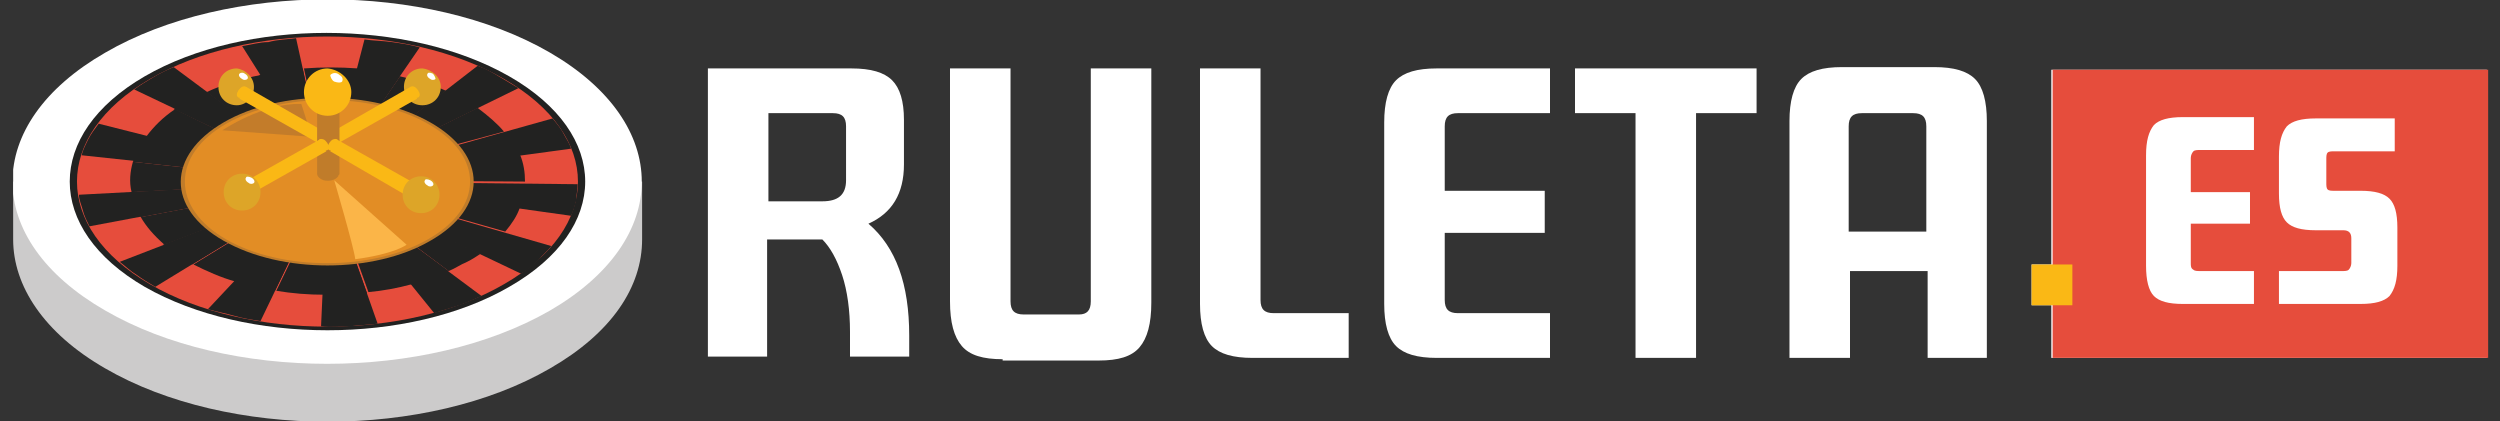
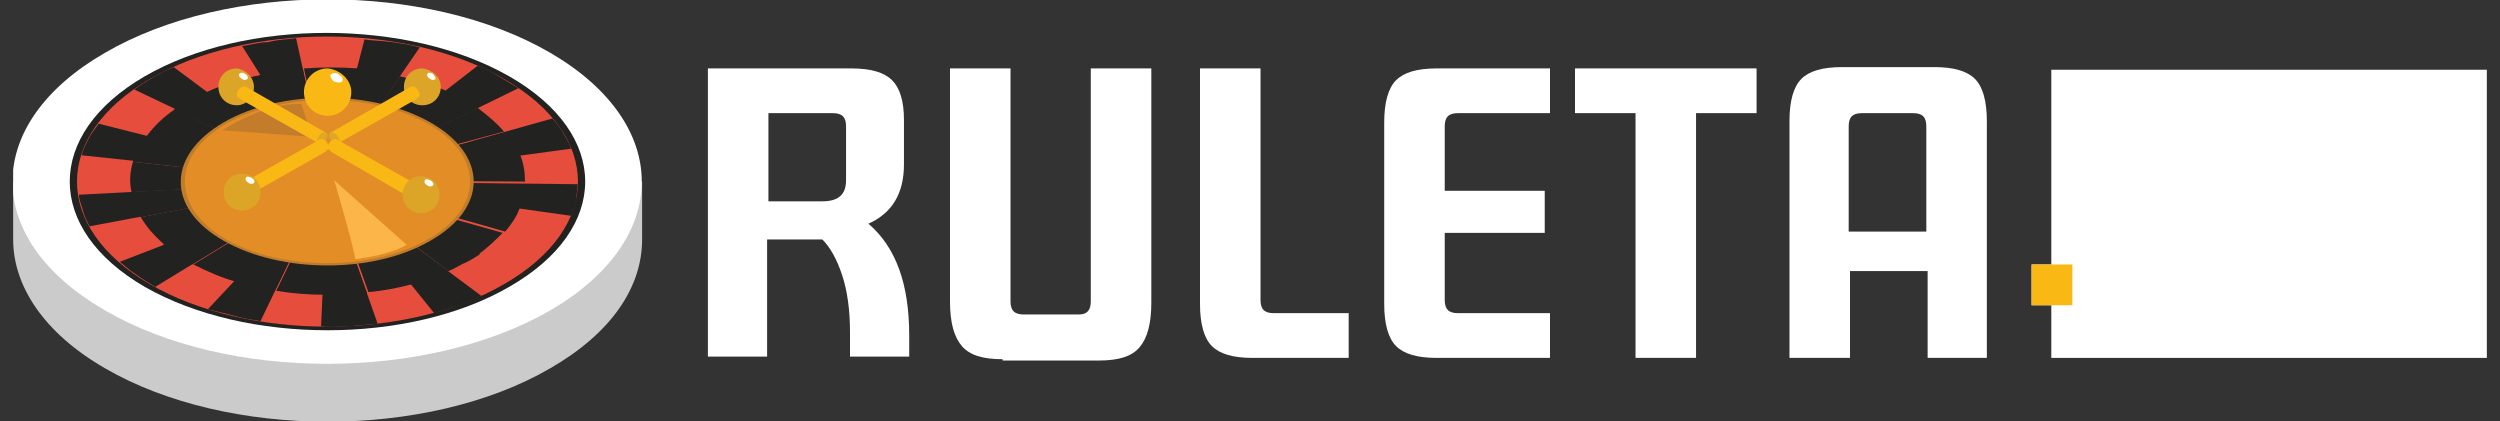
<svg xmlns="http://www.w3.org/2000/svg" xmlns:xlink="http://www.w3.org/1999/xlink" viewBox="0 0 190 32" enable-background="new 0 0 190 32">
  <rect x="0" y="0" width="190" height="32" fill="#333333" stroke="none" />
  <style type="text/css">.st0{fill:#FFFFFF;} .st1{clip-path:url(#XMLID_77_);fill:#FFFFFF;} .st2{clip-path:url(#XMLID_77_);fill:#CCCBCB;} .st3{clip-path:url(#XMLID_77_);fill:#222221;} .st4{clip-path:url(#XMLID_77_);fill:#E64D3C;} .st5{clip-path:url(#XMLID_77_);fill:#C07C2A;} .st6{clip-path:url(#XMLID_77_);fill:#E28D25;} .st7{clip-path:url(#XMLID_77_);fill:#C37C2A;} .st8{clip-path:url(#XMLID_77_);fill:#FBB548;} .st9{clip-path:url(#XMLID_77_);fill:#DDA528;} .st10{clip-path:url(#XMLID_77_);fill:#FAB815;} .st11{clip-path:url(#XMLID_77_);fill:#DFA628;}</style>
  <path id="XMLID_75_" d="M155.9 5.3H189v21.9h-33.1z" class="st0" />
  <path id="XMLID_74_" d="M154.4 20.1h3.1v3.1h-3.1z" class="st0" />
  <defs>
    <path id="XMLID_1_" d="M1 0h188.1v32H1z" />
  </defs>
  <clipPath id="XMLID_77_">
    <use xlink:href="#XMLID_1_" overflow="visible" />
  </clipPath>
  <path id="XMLID_73_" d="M165.9 23.2c-1.1 0-1.8-.2-2.2-.6-.4-.4-.6-1.2-.6-2.3v-8.4c0-1.1.2-1.8.6-2.3.4-.4 1.1-.6 2.2-.6h5.5v2.5h-4.1c-.2 0-.4 0-.5.1-.1.1-.2.3-.2.5v2.7h4.5v2.4h-4.5V20c0 .2.1.4.2.5.1.1.3.1.5.1h4.1v2.5h-5.5z" class="st1" />
  <path id="XMLID_72_" d="M173.2 23.2v-2.5h4.8c.2 0 .4 0 .5-.1s.2-.3.2-.5v-1.9c0-.4-.2-.6-.6-.6H176c-1.1 0-1.8-.2-2.2-.6-.4-.4-.6-1.1-.6-2.2V12c0-1.1.2-1.8.6-2.3.4-.4 1.1-.6 2.2-.6h6v2.5h-4.6c-.2 0-.4 0-.5.1-.1.1-.1.3-.1.5V14c0 .2 0 .4.1.5.1.1.3.1.5.1h2c1.1 0 1.8.2 2.2.6.4.4.6 1.1.6 2.2v2.9c0 1.1-.2 1.8-.6 2.3-.4.4-1.1.6-2.2.6h-6.2z" class="st1" />
  <path d="M53.8 27.2v-22h10.9c1.5 0 2.5.3 3.1.9.6.6.9 1.6.9 3v3.4c0 2.2-.9 3.7-2.7 4.5 2.1 1.8 3.1 4.6 3.1 8.5v1.6h-4.5v-1.9c0-1.6-.2-3.1-.6-4.3-.4-1.2-.9-2.1-1.5-2.7h-4.2v8.9h-4.5zm4.6-11.9h4.1c1.2 0 1.8-.5 1.8-1.6V9.6c0-.7-.3-1-1-1h-4.9v6.7z" class="st1" />
  <path id="XMLID_69_" d="M76.2 27.3c-1.5 0-2.5-.3-3.1-1-.6-.7-.9-1.8-.9-3.4V5.2h4.6v17.7c0 .7.3 1 1 1H82c.6 0 .9-.3.9-1V5.2h4.6V23c0 1.6-.3 2.7-.9 3.4-.6.7-1.6 1-3.1 1h-7.3z" class="st1" />
  <path id="XMLID_68_" d="M95.2 27.2c-1.5 0-2.5-.3-3.1-.9-.6-.6-.9-1.7-.9-3.2V5.2h4.6v17.6c0 .7.3 1 1 1h5.7v3.4h-7.3z" class="st1" />
  <path id="XMLID_67_" d="M109.2 27.2c-1.5 0-2.5-.3-3.1-.9-.6-.6-.9-1.7-.9-3.2V9.3c0-1.5.3-2.6.9-3.2.6-.6 1.6-.9 3.1-.9h8.6v3.4h-7c-.7 0-1 .3-1 1v4.9h7.6v3.2h-7.6v5.1c0 .7.3 1 1 1h7v3.4h-8.6z" class="st1" />
  <path id="XMLID_66_" d="M124.3 27.2V8.6h-4.6V5.2h13.8v3.4h-4.6v18.6z" class="st1" />
  <path d="M136 27.2v-18c0-1.5.3-2.6.9-3.2.6-.6 1.6-.9 3.1-.9h7c1.5 0 2.5.3 3.1.9.6.6.9 1.7.9 3.2v18h-4.5v-6.6h-5.9v6.6H136zm4.5-9.6h5.9v-8c0-.7-.3-1-1-1h-3.9c-.7 0-1 .3-1 1v8z" class="st1" />
  <path id="XMLID_63_" d="M48.8 13.8h-.4c-.8-2.7-3-5.3-6.6-7.4C32.4 1 17.3 1 8 6.4c-3.6 2.1-5.8 4.7-6.6 7.4H1v4.4c0 3.5 2.3 7.1 7 9.8 9.3 5.4 24.5 5.4 33.8 0 4.7-2.7 7-6.2 7-9.8v-4.4z" class="st2" />
  <path id="XMLID_62_" d="M41.8 23.6C32.4 29 17.3 29 8 23.6-1.4 18.2-1.4 9.4 8 4c9.3-5.4 24.5-5.4 33.8 0 9.3 5.4 9.3 14.2 0 19.6" class="st1" />
  <path id="XMLID_61_" d="M38.7 21.8c-7.6 4.4-20 4.4-27.7 0-7.6-4.4-7.6-11.6 0-16s20-4.4 27.7 0c7.7 4.4 7.7 11.6 0 16" class="st3" />
  <path id="XMLID_60_" d="M38.3 21.6c-7.4 4.3-19.5 4.3-26.9 0C4 17.3 4 10.3 11.4 6c7.4-4.3 19.5-4.3 26.9 0 7.5 4.3 7.5 11.3 0 15.6" class="st4" />
  <path id="XMLID_59_" d="M24.9 13.8L36.3 5c.6.2 1.1.5 1.6.8.5.3 1 .6 1.5.9l-14.5 7.1z" class="st3" />
  <path id="XMLID_58_" d="M24.9 13.8L42 9c.3.4.6.7.8 1.1.2.4.5.8.6 1.2l-18.5 2.5z" class="st3" />
  <path id="XMLID_57_" d="M24.9 13.8l19 .2c0 .4-.1.8-.1 1.2-.1.4-.2.8-.4 1.2l-18.5-2.6z" class="st3" />
-   <path id="XMLID_56_" d="M24.9 13.8l17 4.9c-.3.4-.7.7-1 1.1-.4.4-.8.7-1.3 1l-14.7-7z" class="st3" />
  <path id="XMLID_55_" d="M24.9 13.8l11.7 8.7c-.5.2-1.1.5-1.7.7-.6.2-1.3.4-1.9.6l-8.1-10z" class="st3" />
  <path id="XMLID_54_" d="M24.9 13.8l3.8 10.8c-.7.1-1.4.1-2.1.2-.7 0-1.5.1-2.2 0l.5-11z" class="st3" />
  <path id="XMLID_53_" d="M24.9 13.8l-5.1 10.6c-.7-.1-1.3-.2-2-.4s-1.3-.3-2-.5l9.1-9.7z" class="st3" />
  <path id="XMLID_52_" d="M24.9 13.8l-13.1 8c-.5-.3-1-.6-1.4-.9-.5-.3-.9-.7-1.3-1l15.8-6.1z" class="st3" />
  <path id="XMLID_51_" d="M24.9 13.8L6.8 17.2c-.2-.4-.4-.8-.5-1.2-.1-.4-.3-.8-.3-1.2l18.9-1z" class="st3" />
  <path id="XMLID_50_" d="M24.9 13.8l-18.7-2c.1-.4.3-.8.5-1.2.2-.4.5-.8.8-1.2l17.4 4.4z" class="st3" />
  <path id="XMLID_49_" d="M24.9 13.8l-14.7-7c.4-.3.9-.6 1.4-.9.5-.3 1.1-.6 1.6-.8l11.7 8.7z" class="st3" />
  <path id="XMLID_48_" d="M24.9 13.8L18.4 3.5c.7-.1 1.3-.3 2-.3.7-.2 1.4-.2 2.1-.3l2.4 10.9z" class="st3" />
  <path id="XMLID_47_" d="M24.9 13.8L27.7 3c.7.1 1.4.1 2.1.2.7.1 1.4.2 2.1.4l-7 10.2z" class="st3" />
  <path id="XMLID_46_" d="M34.1 20.6c.5-.2.9-.5 1.4-.7.4-.2.7-.4 1-.6L25 13.8l13.4 3.8c.5-.6.9-1.2 1.1-1.8L25 13.7l14.9.1c0-.7-.1-1.4-.4-2.1l-14.6 1.9L38.3 10c-.5-.6-1.2-1.2-2-1.8l-11.4 5.6 9-6.9c-1.1-.5-2.3-.8-3.5-1.1l-5.5 8 2.3-8.6c-1.4-.1-2.7-.1-4.1 0l1.8 8.6-5.1-8.1c-1.5.3-2.8.7-4.1 1.3l9.1 6.9-11.5-5.6c-.9.6-1.6 1.3-2.2 2.1l13.7 3.5-14.7-1.6c-.2.7-.3 1.5-.1 2.3l14.9-.8-14.2 2.7c.4.7 1 1.4 1.8 2.1L25 13.8l-10.3 6.3c1 .5 2.1 1 3.2 1.3l7.1-7.6-4 8.3c1.2.2 2.4.3 3.7.3l.3-8.6 3 8.4c1.1-.1 2.2-.3 3.3-.6L25 13.8l9.1 6.8z" class="st3" />
  <path id="XMLID_45_" d="M36.3 8.2c-.3-.2-.5-.4-.8-.5-.5-.3-1-.6-1.6-.8l-9 6.9 11.4-5.6z" class="st3" />
  <path id="XMLID_44_" d="M39.4 11.9c-.3-.6-.6-1.2-1.1-1.8l-13.4 3.8 14.5-2z" class="st3" />
  <path id="XMLID_43_" d="M39.4 15.9c.3-.6.4-1.3.4-1.9l-14.9-.1 14.5 2z" class="st3" />
  <path id="XMLID_42_" d="M36.4 19.3c.7-.5 1.3-1.1 1.8-1.6l-13.4-3.8 11.6 5.4z" class="st3" />
  <path id="XMLID_41_" d="M24.9 13.8l6.3 7.8c1-.3 2-.6 2.9-1l-9.2-6.8z" class="st3" />
  <path id="XMLID_40_" d="M24.6 22.5c1.1 0 2.2 0 3.3-.2l-3-8.4-.3 8.6z" class="st3" />
  <path id="XMLID_39_" d="M17.8 21.4c1 .3 2 .5 3.1.7l4-8.3-7.1 7.6z" class="st3" />
  <path id="XMLID_38_" d="M12.4 18.6c.5.5 1.1.9 1.9 1.3.1.1.2.1.3.2l10.3-6.3-12.5 4.8z" class="st3" />
  <path id="XMLID_37_" d="M10 14.6c.1.6.3 1.3.7 1.9l14.2-2.7-14.9.8z" class="st3" />
  <path id="XMLID_36_" d="M11.1 10.4c-.5.6-.8 1.2-1 1.9l14.7 1.6-13.7-3.5z" class="st3" />
  <path id="XMLID_35_" d="M15.7 7c-.5.2-1 .5-1.5.7-.3.2-.7.4-1 .6l11.5 5.5-9-6.8z" class="st3" />
  <path id="XMLID_34_" d="M23 5.2c-1.1.1-2.2.2-3.3.5l5.1 8.1L23 5.2z" class="st3" />
  <path id="XMLID_33_" d="M30.4 5.8c-1.1-.2-2.1-.4-3.2-.5l-2.3 8.6 5.5-8.1z" class="st3" />
  <path id="XMLID_32_" d="M32.7 18.3c-4.3 2.5-11.3 2.5-15.7 0s-4.3-6.5 0-9 11.3-2.5 15.7 0c4.4 2.5 4.4 6.5 0 9" class="st5" />
  <path id="XMLID_31_" d="M32.5 18.2c-4.2 2.4-11.1 2.4-15.3 0-4.2-2.4-4.2-6.4 0-8.8C21.4 7 28.3 7 32.5 9.4c4.3 2.4 4.3 6.4 0 8.8" class="st6" />
  <path id="XMLID_30_" d="M23.7 10.4l-6.8-.5s3.1-2.1 6-2l.8 2.5z" class="st7" />
  <path id="XMLID_29_" d="M25.4 13.7s1.5 5.1 1.6 6c3-.4 3.9-1.1 3.9-1.1l-5.5-4.9z" class="st8" />
  <path id="XMLID_28_" d="M19.3 6.6c0 .8-.6 1.4-1.3 1.4-.8 0-1.4-.6-1.4-1.4 0-.8.6-1.4 1.4-1.4.7.1 1.3.7 1.3 1.4" class="st9" />
  <path id="XMLID_27_" d="M18.6 5.6c.2.1.3.3.2.4-.1.1-.3.1-.4 0-.2-.1-.3-.3-.2-.4.1-.1.3-.1.4 0" class="st1" />
  <path id="XMLID_26_" d="M33.5 6.6c0 .8-.6 1.4-1.4 1.4-.8 0-1.4-.6-1.4-1.4 0-.8.6-1.4 1.4-1.4.8.1 1.4.7 1.4 1.4" class="st9" />
  <path id="XMLID_25_" d="M32.9 5.6c.1.1.2.3.2.4-.1.1-.3.1-.4 0-.2-.1-.3-.3-.2-.4 0-.1.2-.1.4 0" class="st1" />
  <path id="XMLID_24_" d="M18.8 6.8c0 .2-.2.5-.4.6-.2.1-.4 0-.4-.2s.2-.5.4-.6c.2-.1.4 0 .4.2" class="st10" />
  <path id="XMLID_23_" d="M18.7 6.6l6.1 3.5-.4.9-6.2-3.5z" class="st10" />
  <path id="XMLID_22_" d="M24.9 10.3c0 .2-.2.5-.4.6-.2.1-.4 0-.4-.2s.2-.5.4-.6c.3-.1.4 0 .4.2" class="st11" />
  <path id="XMLID_21_" d="M31.1 6.8c0 .2.2.5.4.6.2.1.4 0 .4-.2s-.2-.5-.4-.6c-.2-.1-.4 0-.4.2" class="st10" />
  <path id="XMLID_20_" d="M31.2 6.6l-6.1 3.5.4.9 6.2-3.5z" class="st10" />
  <path id="XMLID_19_" d="M25 10.3c0 .2.2.5.4.6.2.1.4 0 .4-.2s-.2-.5-.4-.6c-.3-.1-.4 0-.4.2" class="st11" />
-   <path id="XMLID_18_" d="M25.8 8.5h-1.7v4.7c0 .2.2.4.5.5.4.1.9 0 1.1-.3 0-.1.1-.1.1-.2V8.5z" class="st5" />
  <path id="XMLID_17_" d="M26.7 7c0 1-.8 1.8-1.8 1.8S23.1 8 23.1 7s.8-1.8 1.8-1.8c1 .1 1.8.9 1.8 1.8" class="st10" />
  <path id="XMLID_16_" d="M25.8 5.7c.2.1.3.3.2.5-.1.1-.3.1-.6 0-.2-.1-.3-.4-.3-.5.2-.2.5-.2.7 0" class="st1" />
  <path id="XMLID_15_" d="M25.7 10.8c0 .2-.2.5-.4.6-.2.1-.4 0-.4-.2s.2-.5.4-.6c.3-.1.4 0 .4.2" class="st10" />
  <path id="XMLID_14_" d="M25.6 10.6l6.2 3.5-.5 1-6.2-3.6z" class="st10" />
  <path id="XMLID_13_" d="M31.9 14.3c0 .2-.2.5-.4.6-.2.1-.4 0-.4-.2s.2-.5.4-.6c.2-.1.4 0 .4.2" class="st11" />
  <path id="XMLID_12_" d="M24.2 10.8c0 .2.2.5.4.6.2.1.4 0 .4-.2s-.2-.5-.4-.6c-.3-.1-.4 0-.4.2" class="st10" />
  <path id="XMLID_11_" d="M24.3 10.6l-6.2 3.5.5.9 6.2-3.5z" class="st10" />
  <path id="XMLID_10_" d="M18 14.3c0 .2.2.5.4.6.2.1.4 0 .4-.2s-.2-.5-.4-.6c-.2-.1-.4 0-.4.2" class="st11" />
  <path id="XMLID_9_" d="M19.8 14.6c0 .8-.6 1.4-1.4 1.4-.8 0-1.4-.6-1.4-1.4 0-.8.6-1.4 1.4-1.4.8 0 1.4.6 1.4 1.4" class="st9" />
  <path id="XMLID_8_" d="M19.1 13.5c.2.1.3.3.2.4-.1.1-.3.1-.4 0-.2-.1-.3-.3-.2-.4 0-.1.2-.1.4 0" class="st1" />
  <path id="XMLID_7_" d="M33.4 14.8c0 .8-.6 1.4-1.4 1.4-.8 0-1.4-.6-1.4-1.4 0-.8.6-1.4 1.4-1.4.8 0 1.4.6 1.4 1.4" class="st9" />
  <path id="XMLID_6_" d="M32.7 13.7c.2.1.3.3.2.4-.1.1-.3.1-.4 0-.2-.1-.3-.3-.2-.4 0-.1.2-.1.4 0" class="st1" />
-   <path id="XMLID_5_" d="M156 5.3h33.1v21.9H156z" class="st4" />
  <path id="XMLID_4_" d="M154.4 20.1h3.1v3.1h-3.1z" class="st10" />
  <path id="XMLID_3_" d="M165.9 23.1c-1.1 0-1.8-.2-2.2-.6-.4-.4-.6-1.2-.6-2.3v-8.4c0-1.1.2-1.8.6-2.3.4-.4 1.1-.6 2.2-.6h5.4v2.5h-4.1c-.2 0-.4 0-.5.1-.1.1-.2.3-.2.5v2.6h4.5V17h-4.5v3c0 .2 0 .4.2.5.1.1.3.1.5.1h4.1v2.5h-5.4z" class="st1" />
  <path id="XMLID_2_" d="M173.2 23.1v-2.5h4.8c.2 0 .4 0 .5-.1.1-.1.2-.3.2-.5v-1.9c0-.4-.2-.6-.6-.6H176c-1.1 0-1.8-.2-2.2-.6-.4-.4-.6-1.1-.6-2.2v-2.8c0-1.1.2-1.8.6-2.3.4-.4 1.1-.6 2.2-.6h6v2.5h-4.6c-.2 0-.4 0-.5.1-.1.1-.1.3-.1.5v1.8c0 .2 0 .4.1.5.1.1.3.1.5.1h2c1.1 0 1.8.2 2.2.6.4.4.6 1.1.6 2.2v2.9c0 1.1-.2 1.8-.6 2.3-.4.4-1.1.6-2.2.6h-6.2z" class="st1" />
</svg>